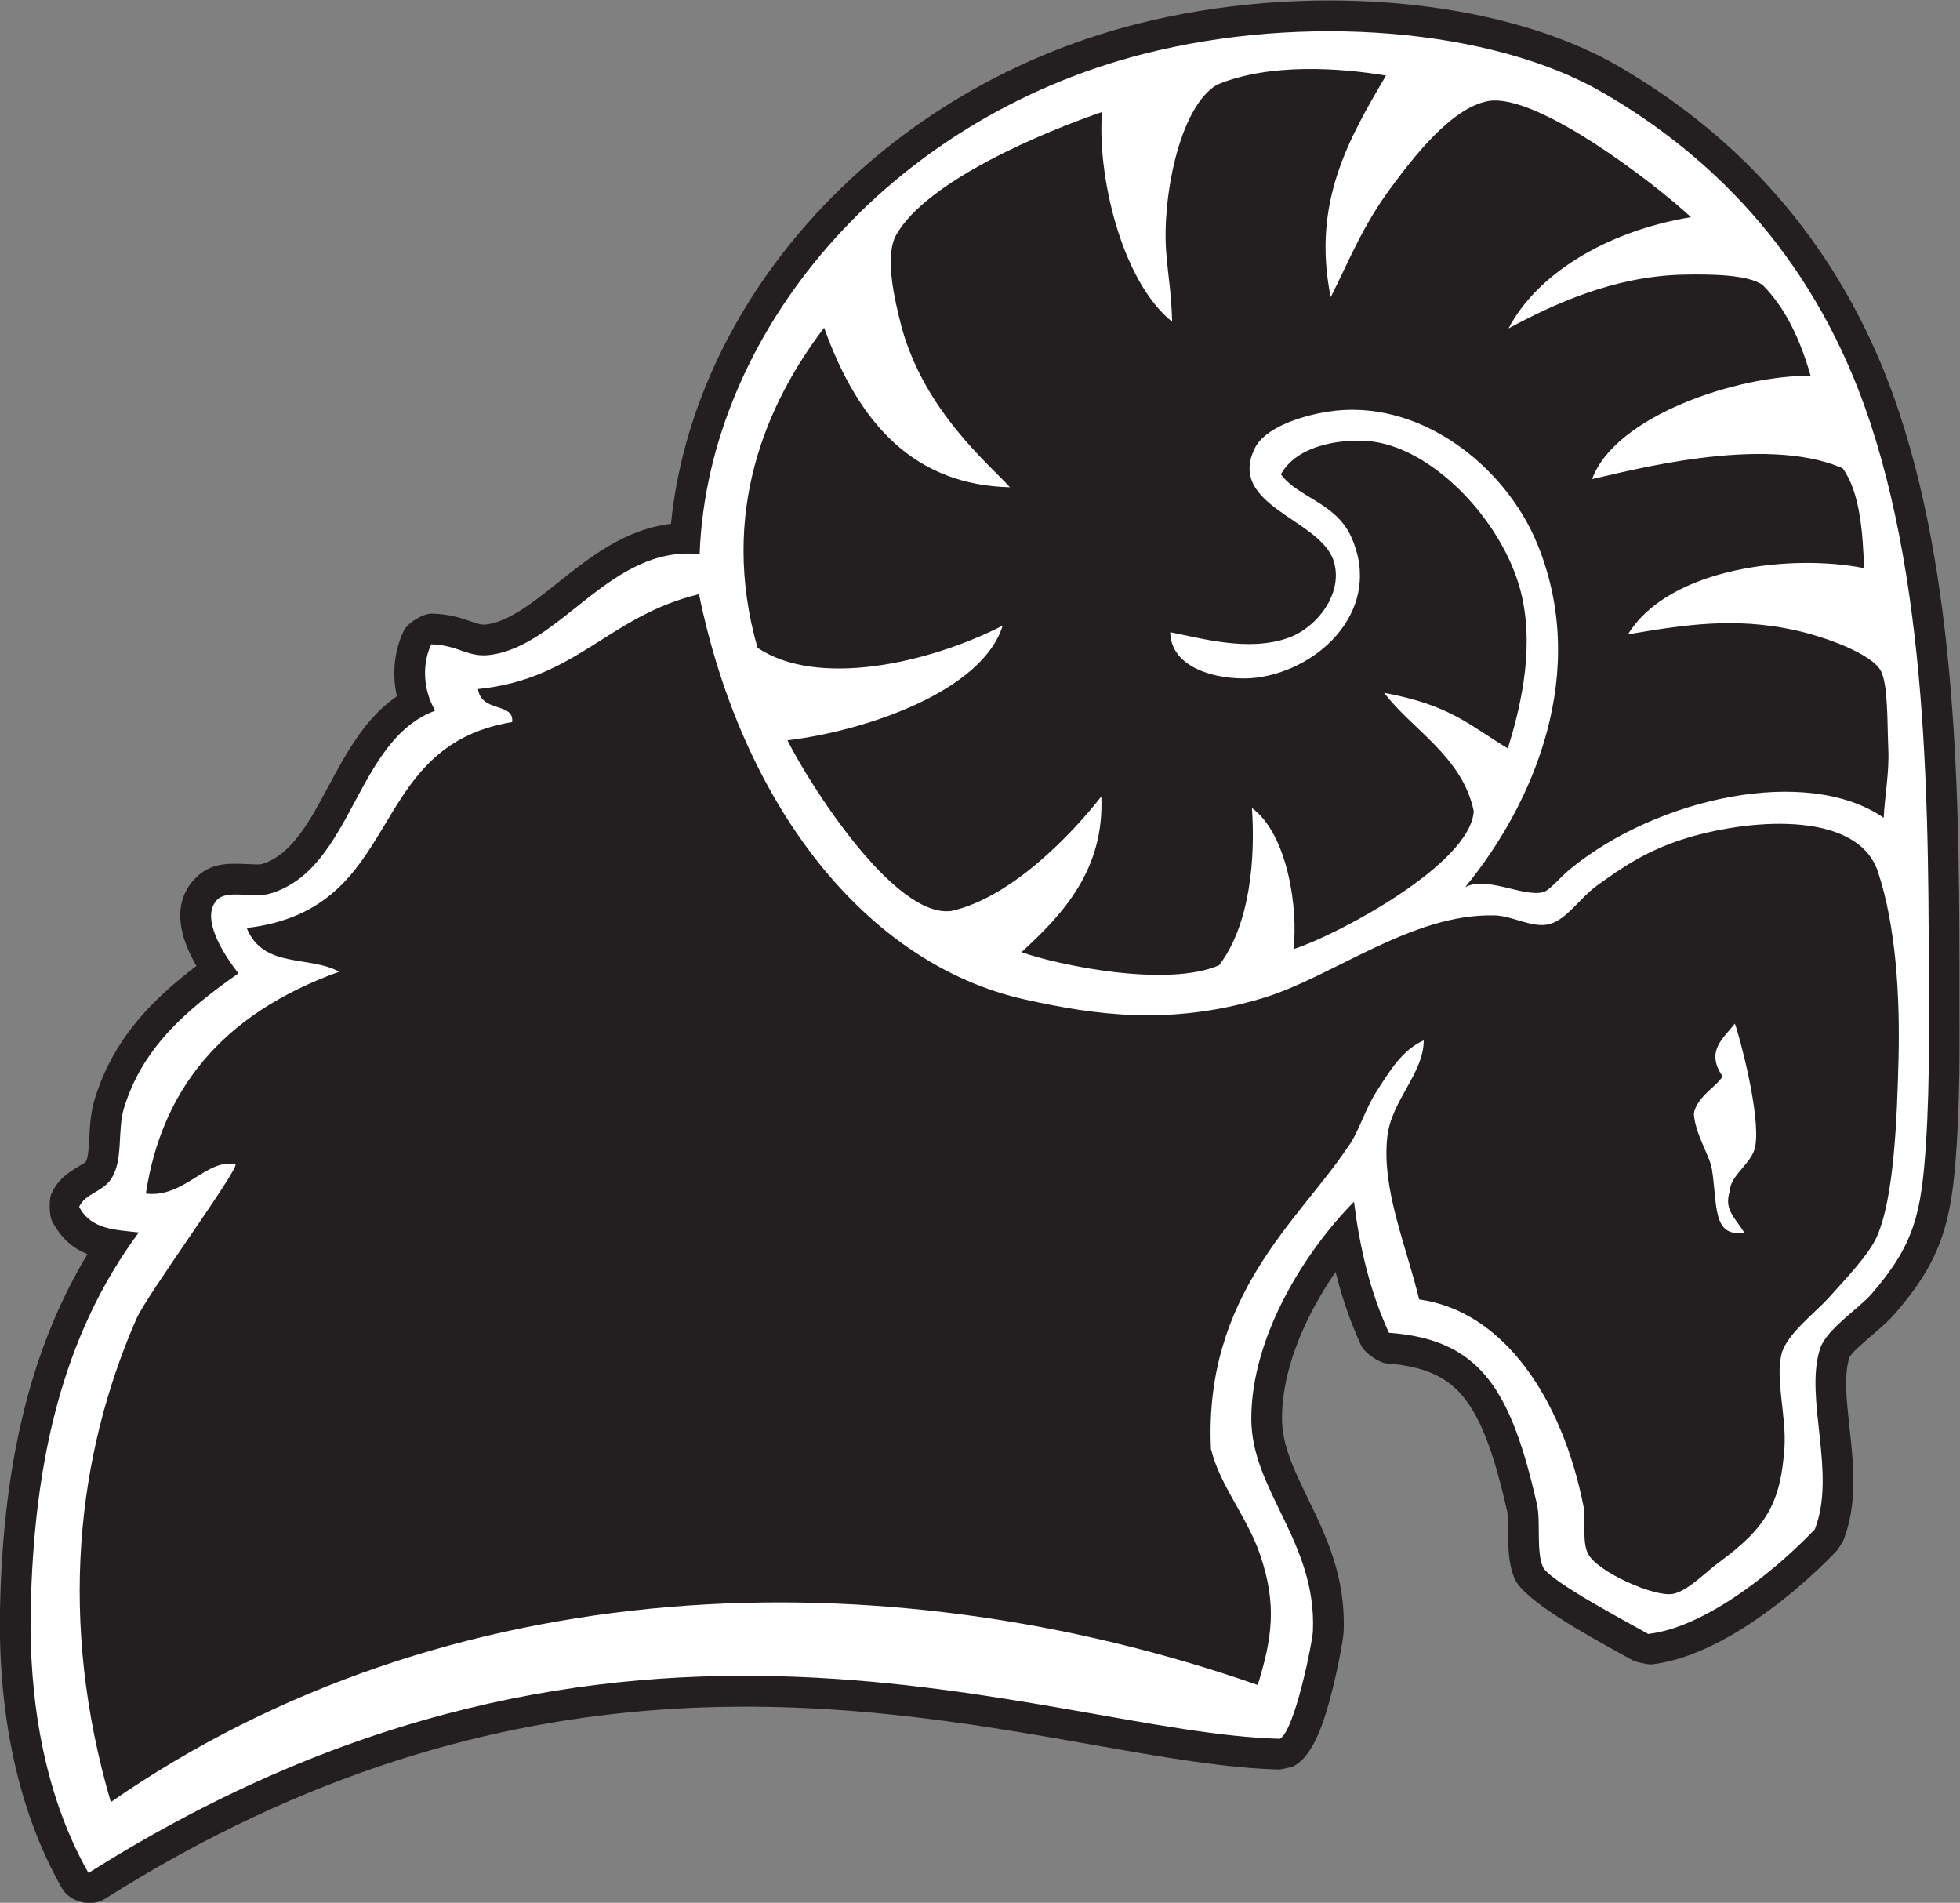
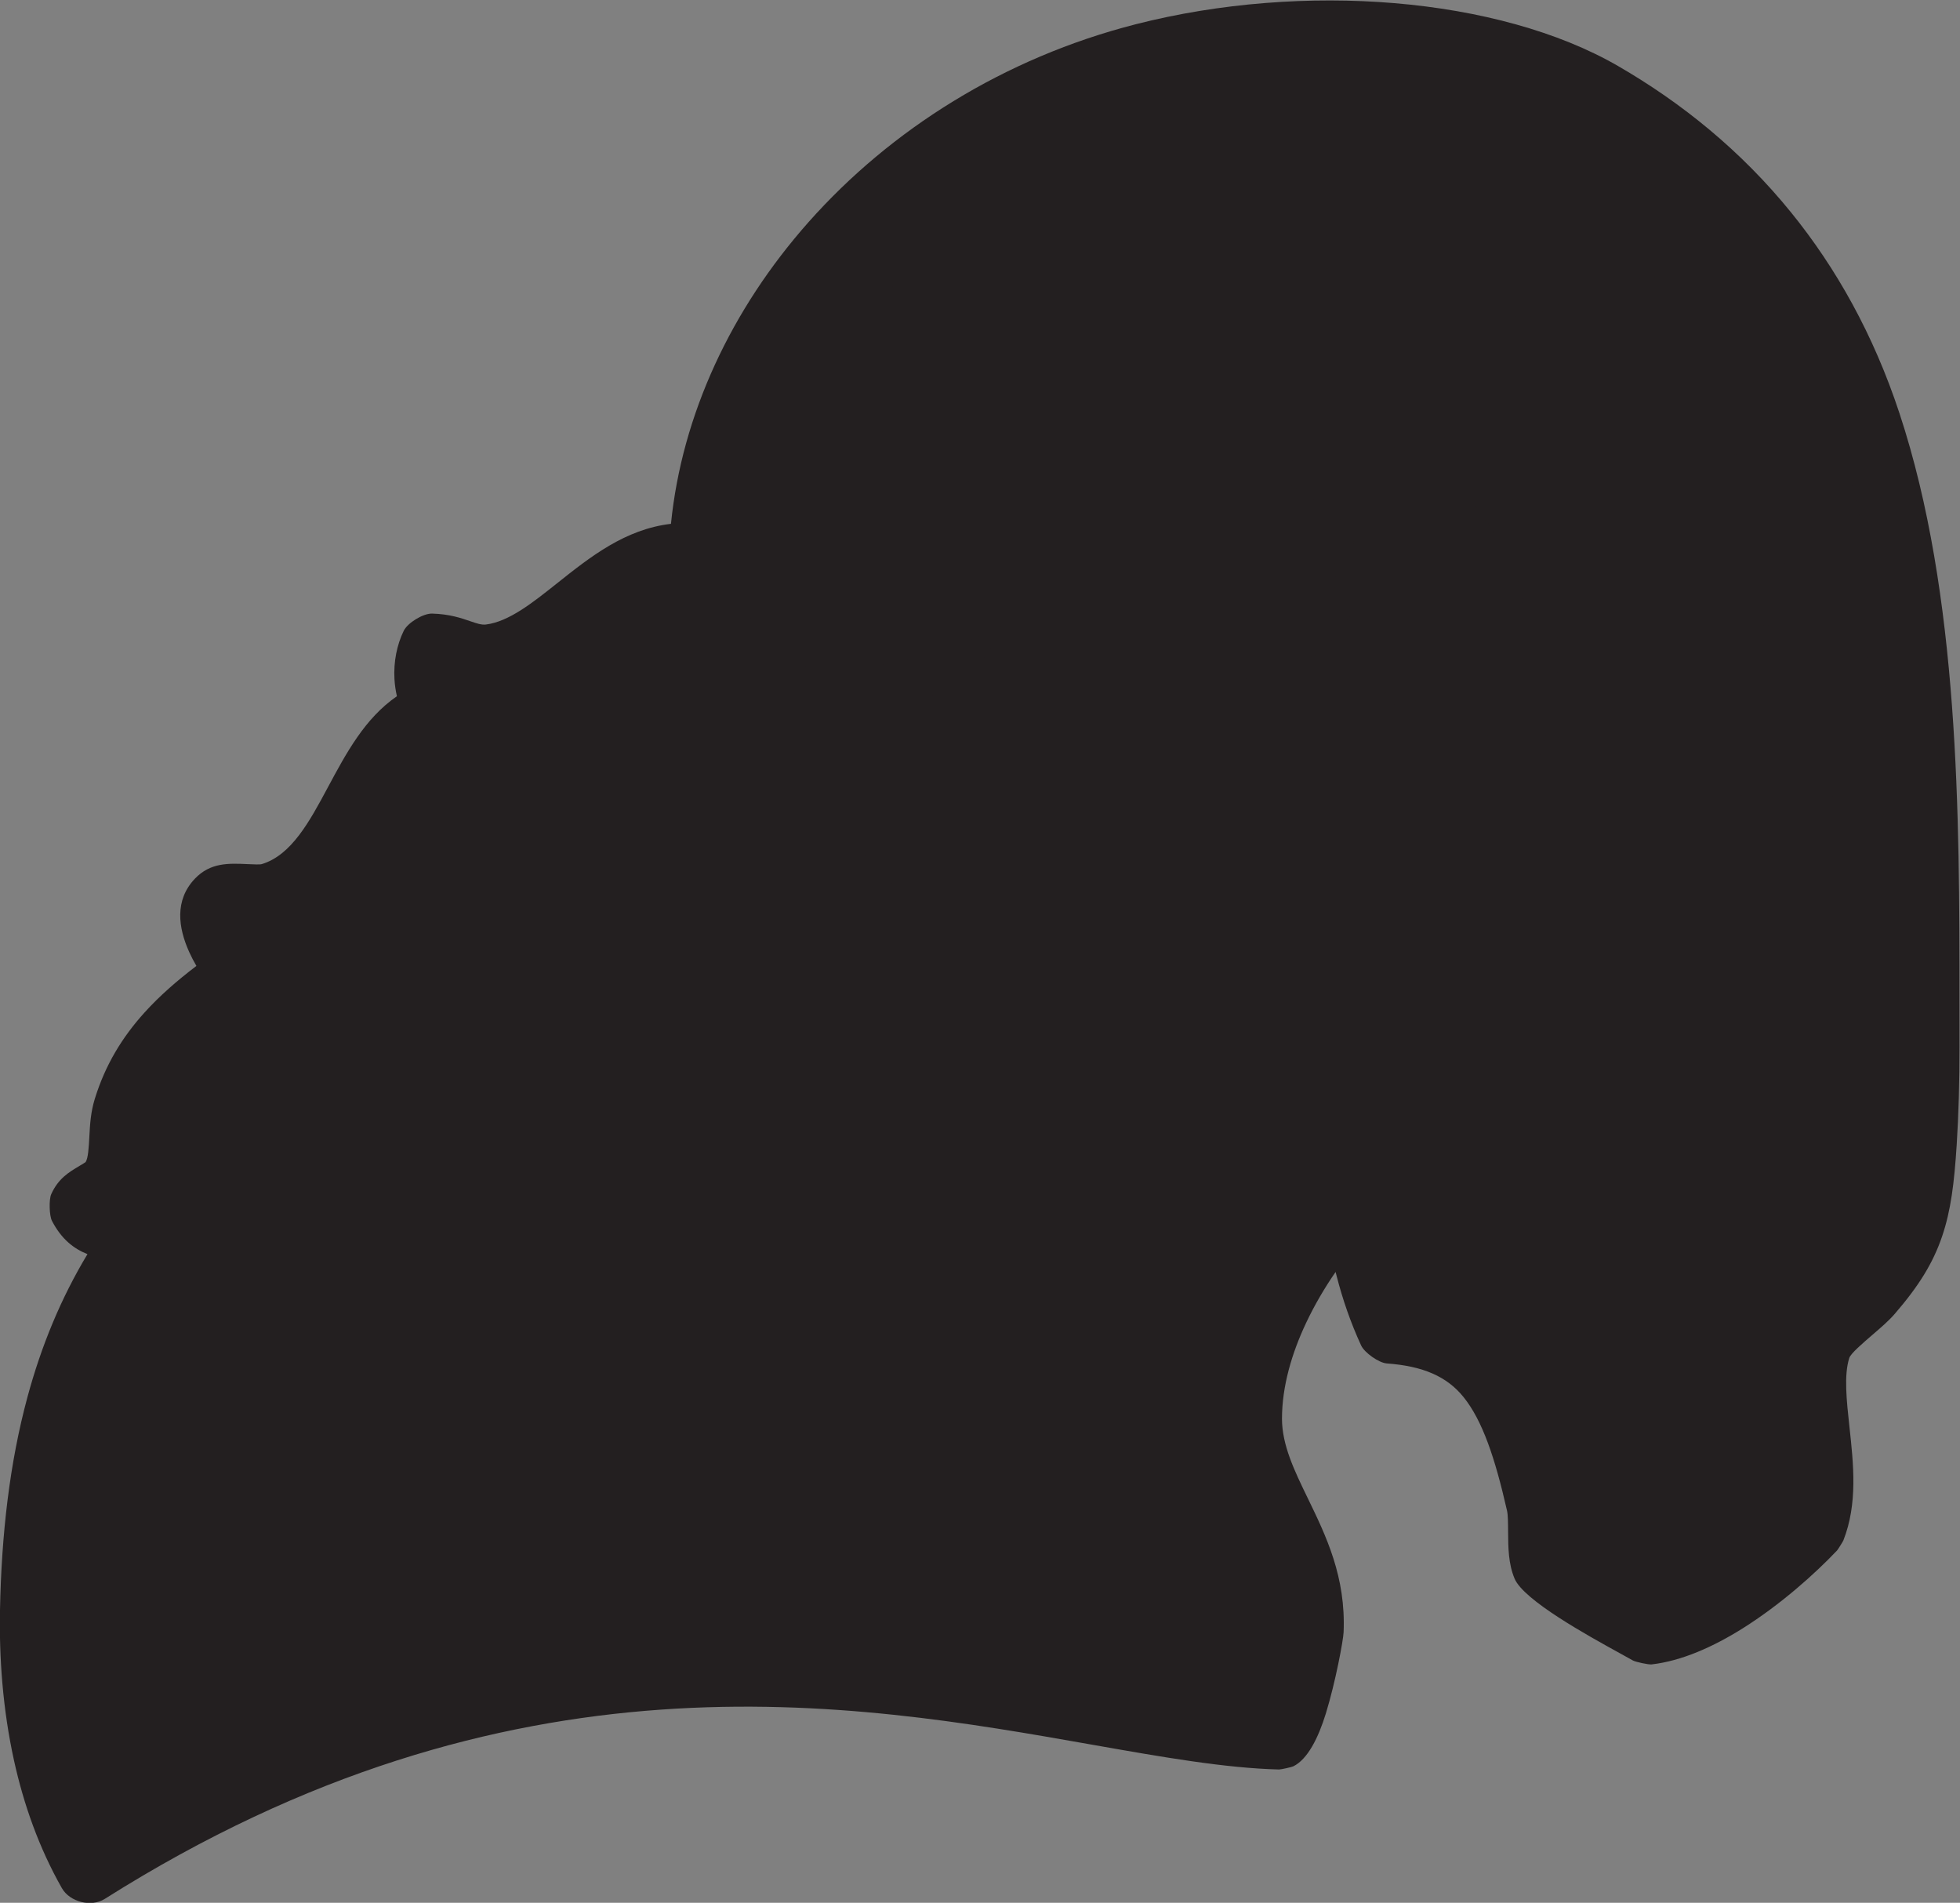
<svg xmlns="http://www.w3.org/2000/svg" viewBox="0 0 619.04 600.893" height="600.893" width="619.04" xml:space="preserve" id="svg2" version="1.1">
  <rect x="0" y="0" width="619.04" height="600.893" fill="#808080" stroke="none" />
  <defs id="defs6" />
  <g transform="matrix(1.333,0,0,-1.333,0,600.893)" id="g10">
    <g transform="scale(0.1)" id="g12">
      <path id="path14" style="fill:#231f20;fill-opacity:1;fill-rule:nonzero;stroke:none" d="m 3225.02,1320.31 c -25,54.38 -43.75,108.97 -57.91,164.04 -0.88,3.36 -1.74,6.76 -2.58,10.14 -25.45,-36.85 -49.35,-77.3 -69.53,-119.93 -34.43,-72.75 -57.5,-151.35 -57.5,-227.86 0.02,-62.4 29.55,-123.26 60.51,-187.04 44.31,-91.269 90.97,-187.433 85.49,-318.605 -0.82,-19.571 -19.22,-118.274 -42,-192.383 -17.93,-58.328 -43.32,-108.867 -77.42,-125.527 -3.69,-1.797 -29.41,-7.481 -33.51,-7.383 -128.28,3.254 -276.19,29.336 -444.53,59.023 C 2018.89,474.805 1210.8,617.316 248.254,9.199 216.172,-11.074 165.305,1.77 146.563,34.758 92.281,130.313 56.02,233.418 33.191,337.109 6.445,458.605 -2.203,581.367 0,693.73 c 3.523,180.098 22.867,348.34 65.004,504.17 32.656,120.79 79.019,233.84 142.242,338.76 -32.539,12.88 -61.785,35.64 -84.183,78.95 -6.317,12.21 -7.348,50.53 -1.708,63.06 16.727,37.11 41.52,51.9 67.02,67.09 6.934,4.13 14.051,8.39 14.422,8.94 6.152,9.23 7.523,34.59 8.898,60.14 1.547,28.85 3.11,57.87 12.938,89.74 24.902,80.74 65.176,146.32 117.812,204.51 35.891,39.67 77.133,75.55 122.922,110.39 -6.047,10.42 -11.894,21.48 -17.015,32.8 -26.161,57.88 -35.086,122.87 13.402,173.84 36.644,38.52 79.863,36.57 124.512,34.56 14.562,-0.66 29.492,-1.33 33.812,-0.04 70.567,21.18 113.594,101.41 156.754,181.9 43.836,81.75 87.809,163.71 163.613,215.88 -3.105,13.52 -5.007,26.98 -5.789,40.16 -2.449,41.58 5.946,82.01 21.883,114.69 9.352,19.18 46.001,41.5 67.321,40.91 41.28,-1.15 67.96,-10.32 92.45,-18.73 12.88,-4.42 24.51,-8.42 34.95,-7.15 54.17,6.62 110.29,51.26 168.28,97.39 79.28,63.06 161.31,128.26 270.21,141.16 26.03,258.7 143.02,508.61 326.25,715.06 194.05,218.63 462.5,388.72 775.45,468.58 199.04,50.79 413.96,66.52 612.69,49.85 201.33,-16.89 388.59,-67.39 529.36,-148.77 151.27,-87.45 291.97,-201.1 410.6,-347.47 106.43,-131.32 194.71,-288.24 256.39,-475.23 142.22,-431.16 142.22,-954.01 142.22,-1389.33 0,-38.19 0,-75.71 0.1,-112.42 0.1,-38.08 -0.43,-78.39 -1.58,-118.25 -1.19,-40.6 -2.91,-79.37 -5.12,-113.58 -5.82,-90 -13.63,-155.08 -34.7,-216.95 -21.49,-63.09 -55.14,-117.29 -112.07,-183.21 -14.11,-16.32 -32.05,-31.76 -51.2,-48.22 -25.07,-21.55 -53.16,-45.69 -56.5,-56.19 -13.01,-40.64 -6.43,-100.86 0.37,-163.22 9.73,-89.18 19.83,-181.855 -14.41,-269.129 -0.98,-2.465 -12.97,-21.672 -14.79,-23.586 -52.44,-55.43 -134.35,-128.555 -223.55,-184.57 -69.77,-43.817 -144.77,-77.391 -216.13,-85.516 -7.13,-0.812 -38.11,5.762 -44.32,9.375 -4.24,2.457 -16.08,8.985 -31.08,17.246 -75.93,41.793 -227.69,125.34 -249.21,176.778 -14.77,35.281 -15.02,73.679 -15.28,111.336 -0.13,19.843 -0.25,39.406 -2.48,49.16 -28.49,125.386 -58.3,213.906 -103.16,269.516 -39.05,48.37 -95.31,73.34 -181.8,79.6 -18.71,1.34 -52.91,25.47 -60.78,42.6 v 0" />
-       <path id="path16" style="fill:#ffffff;fill-opacity:1;fill-rule:evenodd;stroke:none" d="m 3290.92,1350.42 c -45.53,99.04 -69.18,202.35 -82.83,310.34 -112.46,-113.21 -243.34,-316.4 -243.3,-514.06 0.03,-170.177 154.84,-291.512 145.99,-502.813 -1.15,-27.227 -43.81,-238.446 -78.51,-255.41 C 2477.91,402.551 1477.85,871.789 209.617,70.559 100.023,263.488 68.832,494.348 72.719,692.316 c 6.848,349.444 74.332,650.194 256.043,895.764 -54.692,6.4 -113.004,6.21 -141.219,60.76 14.027,31.12 55.453,35.55 75.477,65.52 30.011,44.95 14.347,115.17 30.921,168.91 42.707,138.47 140.235,227.24 270.977,318.56 -22.305,28.52 -95.172,127.45 -50.609,174.3 23.511,24.72 87.254,3.13 126.507,14.92 195.122,58.58 200.704,363.35 390.354,433.18 -31.404,53.43 -29.49,115.83 -9.3,157.22 63.66,-1.77 86.52,-31.61 138.19,-25.3 170.05,20.78 286.39,260.7 497.62,238.97 19.59,526.92 448.17,1030.93 1051.68,1184.92 381.23,97.28 826.17,60.02 1087.79,-91.25 273.22,-157.97 509.69,-404.87 634.31,-782.65 150.83,-457.25 137.45,-1029.03 138.64,-1479.02 0.19,-71.83 -1.96,-153.88 -6.7,-227.28 -10.94,-168.95 -28.07,-240.52 -128.89,-357.27 -30.55,-35.36 -107.54,-84.17 -122.19,-129.97 -37.61,-117.65 39.65,-295.31 -12.34,-427.815 -86.25,-91.18 -255.41,-232.051 -394.8,-247.937 -37.33,21.718 -235.47,125.281 -249.61,159.09 -16.21,38.71 -4.48,106.32 -14.07,148.574 -61.81,271.878 -134.33,390.268 -350.58,405.908 v 0" />
      <path id="path18" style="fill:#231f20;fill-opacity:1;fill-rule:evenodd;stroke:none" d="m 4416.58,3161.86 c -167.65,33.75 -460.53,3.52 -559.29,-156.81 139,23.85 252.34,39.74 389.25,11.25 75.34,-15.66 189.87,-57.49 210.45,-98.83 16.94,-34.03 14.46,-126.82 17.07,-184.04 2.6,-56.95 -8.96,-115.03 -10.8,-163.06 -181.21,125.08 -535.78,48.01 -742.65,-121.11 -24.5,-20.04 -48.54,-50.74 -64.01,-54.94 -46.85,-12.67 -133.75,39.27 -185.12,11.68 164.77,200.64 294.79,510.78 171.06,812.94 -76.99,187.97 -283.11,348.17 -498.07,313.36 -66.19,-10.72 -148.24,-39.04 -171.27,-86.08 -66.77,-136.35 153.15,-167.24 186.19,-265.78 25.57,-76.18 -38,-159.04 -106.6,-183.61 -95.43,-34.18 -208.1,-0.43 -280.08,13.19 1.88,-95.42 135.73,-116.7 205.69,-107.48 152.19,20.06 299.39,164.88 222.97,333.69 -36.72,81.06 -125.32,92.38 -166.55,147.93 42.31,76.03 160.55,85.1 217.37,77.64 151.76,-19.94 317.95,-200.49 354.45,-369.6 28.91,-133.98 -7.52,-270.9 -33.96,-357.4 -91.84,54.94 -134.61,102.13 -293.03,131.63 64.76,-86.1 185.43,-150.81 212.15,-280.07 -6.78,-126.07 -324.81,-294.31 -427.07,-327.2 11.31,92.91 -12.62,271.21 -98.44,334.55 8.14,-116.35 -3.36,-274.83 -77.66,-372.55 -123.36,-54.01 -382.95,0.46 -468.42,30.89 100.32,91.68 196.59,196.71 189.24,368.91 -70.47,-90.16 -213.65,-239.88 -355.5,-271.3 -135.1,-17.83 -336.48,301.11 -388.22,404.29 189.63,22.95 462.16,117.54 509.93,271.64 -179.51,-91.23 -440.17,-147.04 -580.86,-52.35 -90.85,319.46 19.79,576.7 157.86,758.22 84.76,-236.78 220.32,-372.52 440.25,-377.99 -49.57,54.89 -201.33,179.69 -256.21,377.83 -18.57,70.86 -40.91,171.23 -13.15,220.22 73.33,129.43 353.66,245.08 487.62,290.98 -12.03,-142.68 42.99,-397.91 166.1,-496.98 -2.35,73.66 -8.44,96.18 -13.99,163.93 -10.23,124.86 29.38,343.36 119.94,397.5 124.01,52.07 292.13,40.02 400.74,21.84 -88.49,-150.39 -176.07,-301.27 -131.05,-525.08 43.73,86.76 75.72,169.21 142.73,259.51 49.36,66.53 142.37,190.11 231.18,205.24 114.88,19.56 394.8,-195.83 479.68,-275.08 -203.24,-33.83 -365.46,-136.29 -432.32,-263.63 107.09,57.71 249.37,123.62 413.73,127.38 61.64,1.42 155.88,0.62 189,-25.08 52.93,-53.66 87.33,-125.09 113.11,-214.32 -175.1,0.92 -463.2,-95.58 -517.73,-244.82 78.1,16.49 406.56,107.7 593.47,25.65 40.88,-55.05 48.19,-153.08 50.82,-236.7 v 0" />
-       <path id="path20" style="fill:#231f20;fill-opacity:1;fill-rule:evenodd;stroke:none" d="m 3362.5,1429.36 c -30.64,127.96 -89.22,260.89 -75.49,385.17 9.53,86.36 86.49,150.27 86.29,228.58 -51.13,-22.7 -81.5,-74.09 -110.72,-119.36 -30.28,-46.94 -42.44,-98.3 -71.02,-136.17 -113.94,-170.44 -339.37,-347.66 -322.36,-712.25 20.47,-85.709 85.76,-161.189 116.13,-249.771 40.82,-119.043 29.01,-198.606 -5.35,-309.61 -891.35,311.207 -1923.02,273.895 -2717.386,-277.363 -125.977,429.93 -80.606,821.904 60.328,1144.244 25.242,57.74 237.375,346.5 235.297,366.36 -67.906,16.16 -121.957,-80.49 -212.594,-68.98 36.395,239.13 173.074,423.09 458.043,525.51 -70.527,39.06 -180.313,6.76 -219.074,103.58 378.914,44.93 274.254,429.34 628.886,487.89 5.66,47.2 -73.34,21.69 -80.88,78.29 233.55,23.06 309.24,173.18 523.57,224.71 101.58,-495.52 392.11,-876 773.15,-960.41 163.22,-36.17 340.37,-62.49 559.04,2.38 169.61,50.33 355.08,202.16 553.4,197.02 42.46,-1.1 89.28,-31.24 129.55,-20.55 41.15,10.93 71.76,61.57 111.82,90.62 58.96,42.78 115.82,81.45 200.89,109.22 148.89,48.58 415.53,73.66 465.41,-75.69 42.87,-128.43 52.52,-296.19 48.87,-443.76 -3.42,-137.21 -10.16,-329.82 -51.89,-422.16 -18.89,-41.72 -72.37,-97.66 -111.61,-141.43 -34.86,-38.89 -101.6,-88.33 -113.53,-134.73 -15.45,-60.16 11.89,-149.06 6.7,-223.41 -8.97,-128.774 -42.19,-188.216 -154.18,-270.11 -33.4,-24.414 -73.63,-67.688 -109,-75.254 -43.31,-9.27 -179.26,51.836 -201.78,94.07 -15.63,29.309 -4.53,80.383 -11.04,113.098 C 3701.31,1194.84 3562.6,1402 3362.5,1429.36 Z m 736.17,257.21 c 0.51,36.82 52.87,65.46 60.1,104.83 13.81,75.29 -39.43,269.26 -48.24,291.31 -27.44,-35.12 -70.2,-65.07 -29.18,-124.79 -12.81,-23.34 -59.87,-47.19 -68.01,-87.59 2.5,-48.61 38.42,-101.93 42.77,-132.13 13.38,-83.55 0.35,-162.91 76.57,-150.21 -23.36,37.09 -48.38,54.76 -34.01,98.58 v 0" />
-       <path id="path22" style="fill:#ffffff;fill-opacity:1;fill-rule:evenodd;stroke:none" d="m 4096.29,1913.32 c 6.46,-54.86 33.48,-121.04 -15.74,-145.28 -2.17,52.5 -48.81,129.47 15.74,145.28 v 0" />
-       <path id="path24" style="fill:#ffffff;fill-opacity:1;fill-rule:evenodd;stroke:none" d="m 2996.54,2492.29 c 41.39,-62.26 32.87,-191.86 27.95,-247.4 -22.34,-6.49 -60.33,-15.58 -82.67,-22.08 27.97,50.76 58.26,178.01 54.72,269.48 z M 2819,4302.84 c -63.71,-115.19 -97.79,-272.55 -92.42,-425.73 -63.73,108.81 -79.22,297.95 -41.68,386.8 44.71,12.97 89.4,25.95 134.1,38.93 z m -553.11,-890.62 c -69.34,14.39 -271.09,216.42 -277.83,353.03 7.22,39.81 40.05,88.45 83.75,131.66 -14.87,-189.9 163.47,-457.55 194.08,-484.69 z m -8.73,-479.19 c -94.17,-78.67 -282.22,-138.93 -407,-125.45 -18.77,24.8 -34.11,84.13 -37.86,105.33 124.79,-32.65 287.14,-40 444.86,20.12 z m 290.75,-437.63 c -15.51,-50.97 -97.97,-202.32 -173.24,-216.28 -24.22,-3.78 -59.69,12.13 -84.2,38.42 92.71,42.91 198.32,116.49 257.44,177.86 z m 960.98,132.27 c -27.11,71.07 -94.69,128.76 -142.87,182.39 54.59,-6.47 170.41,-61.85 175.78,-116.03 -4.48,-14.78 -15.37,-46.71 -32.91,-66.36 z m 931.4,367.44 c -121.29,59.82 -257.42,77.27 -407.83,82.62 65.06,31.95 298.01,88.45 380.88,28.75 27.62,-27.62 29.24,-68.79 26.95,-111.37 z m -88.2,458.91 c -130.63,22.01 -286.97,43 -458.61,-9.59 72.67,62.48 301.17,148.38 401.21,118 33.34,-16.88 51.13,-56.98 57.4,-108.41 z m -224.79,433.96 c -119.49,4.97 -274.37,-10.15 -376.79,-34.99 63.77,52.99 213.81,119.98 298.81,101.44 33.24,-7.26 46.38,-30.96 77.98,-66.45 z m -646.99,401.01 c -110.68,-58.95 -211.25,-150.9 -265.99,-271.18 -8.27,53.27 42.36,194.65 85.21,257.35 16.95,24.8 35.76,36.04 56.9,39.41 35.21,5.63 73.63,-13.85 123.88,-25.58 v 0" />
    </g>
  </g>
</svg>